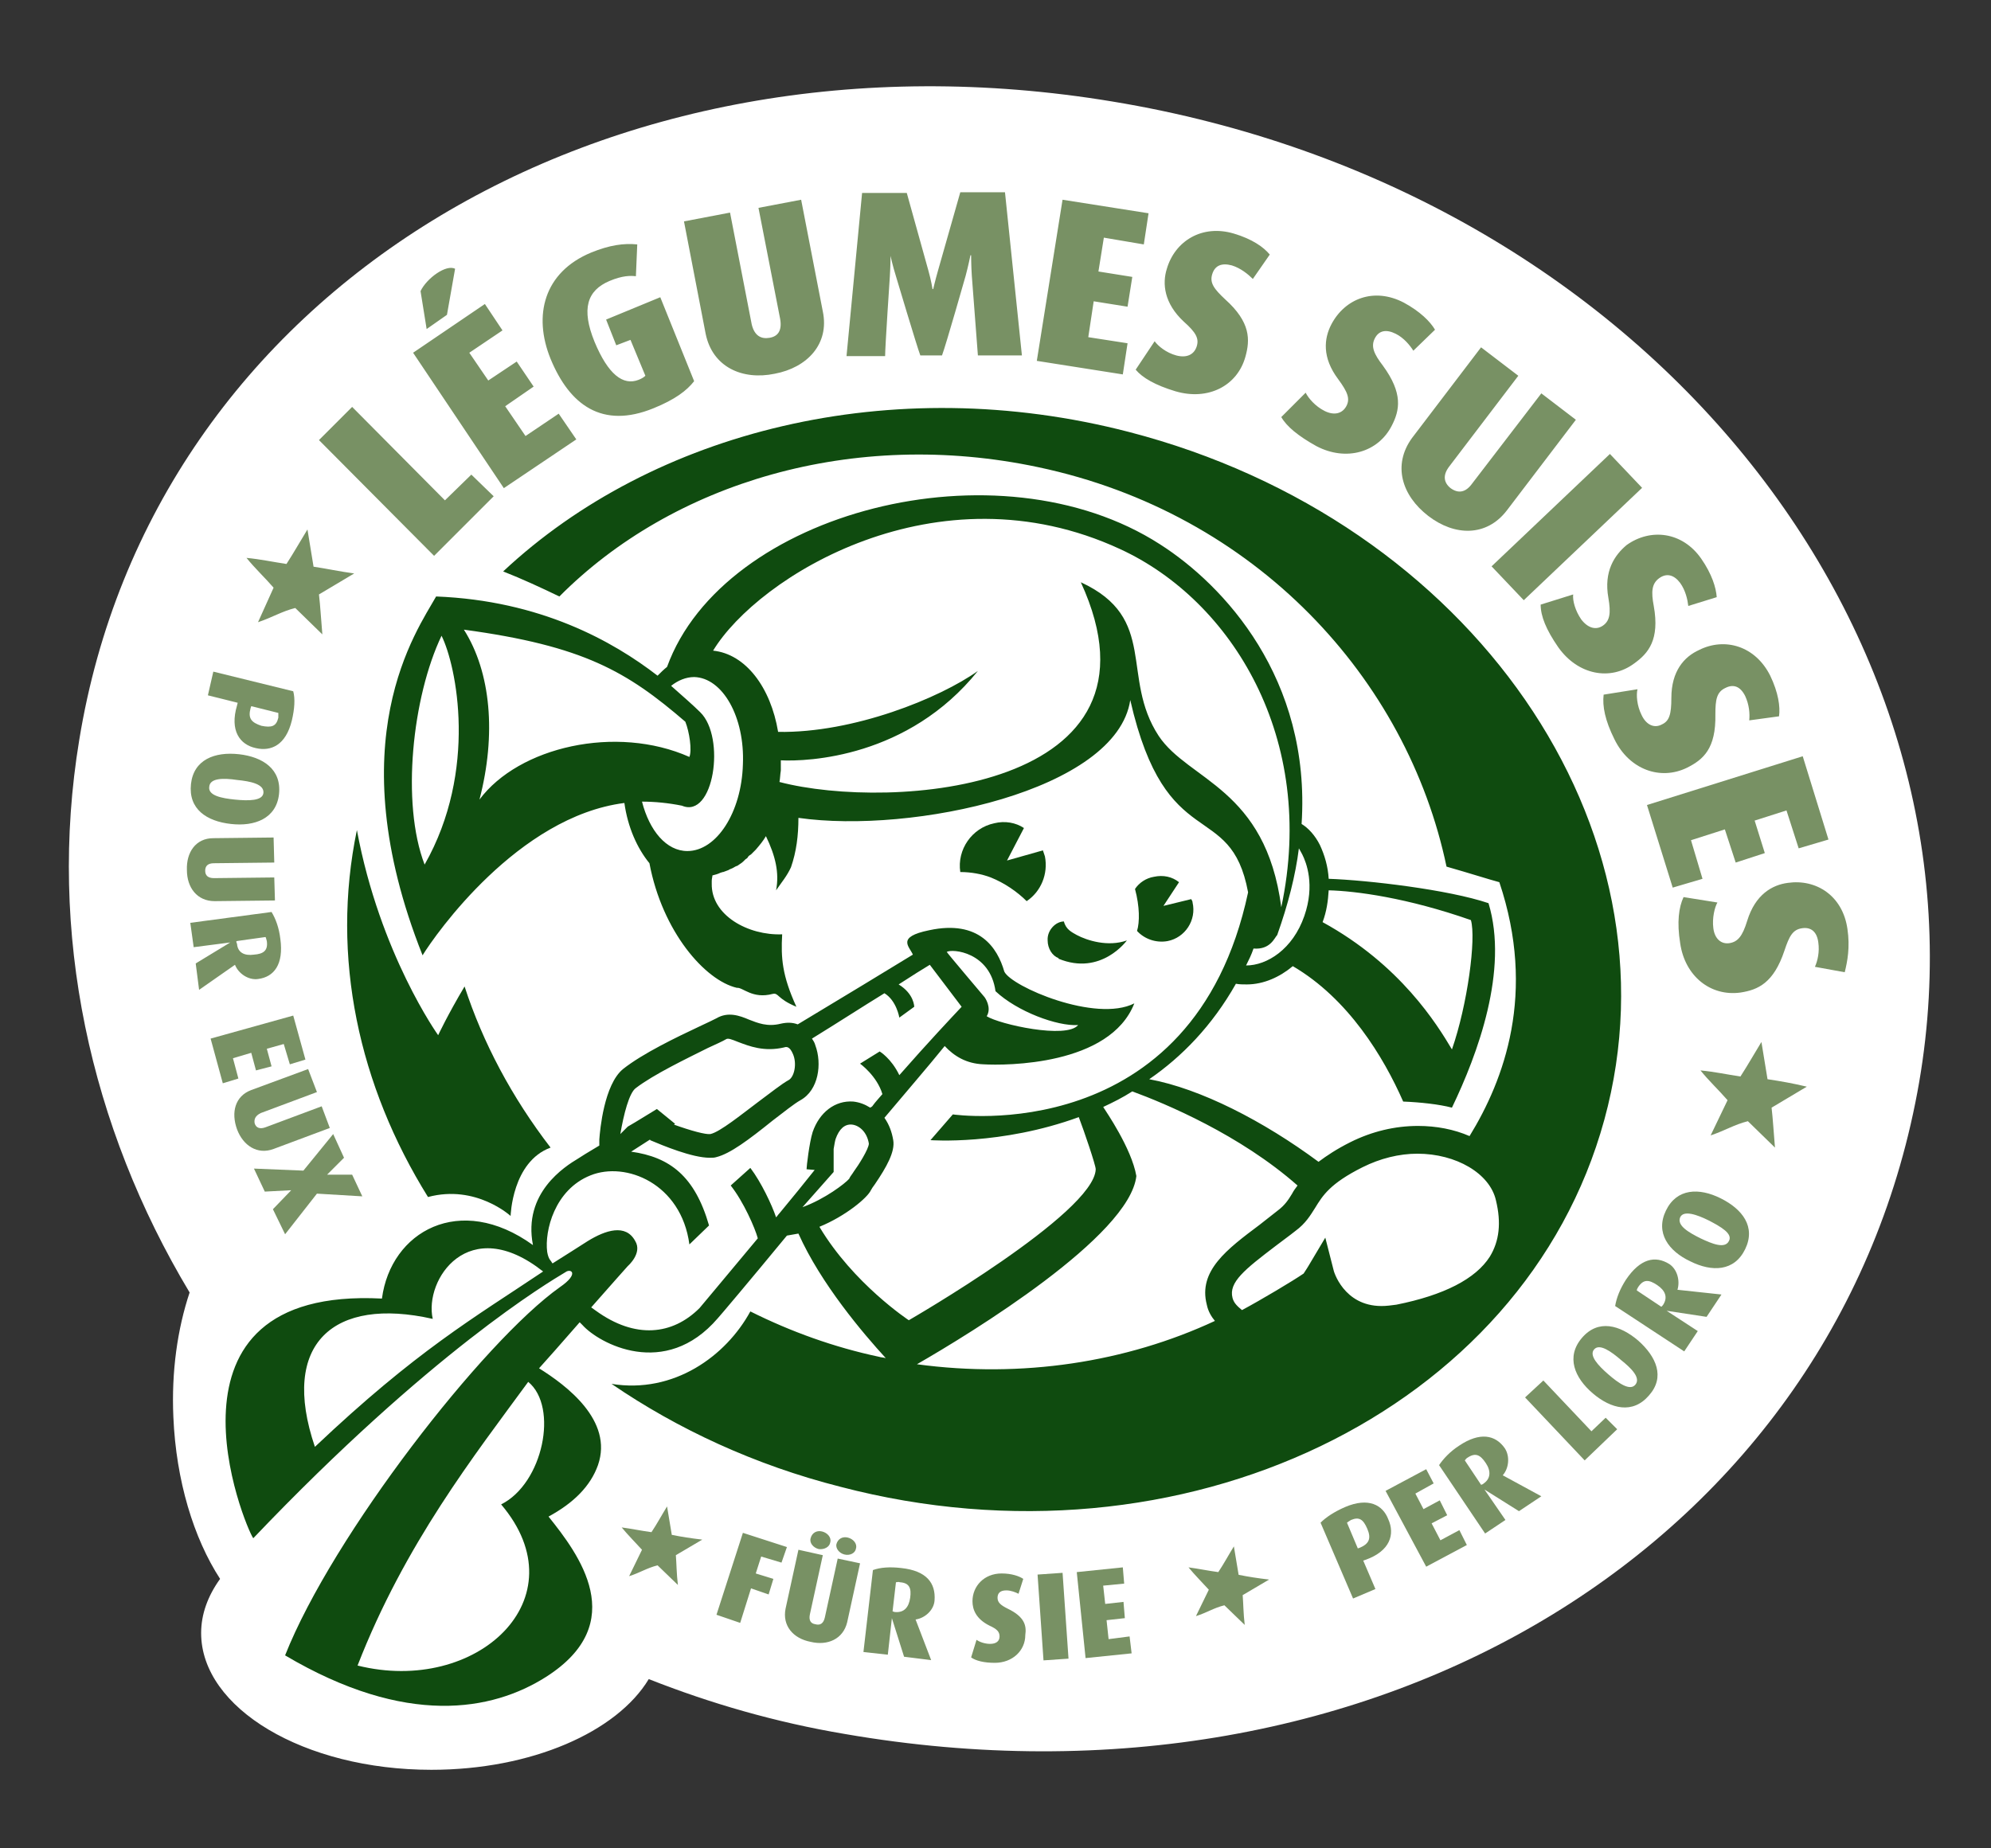
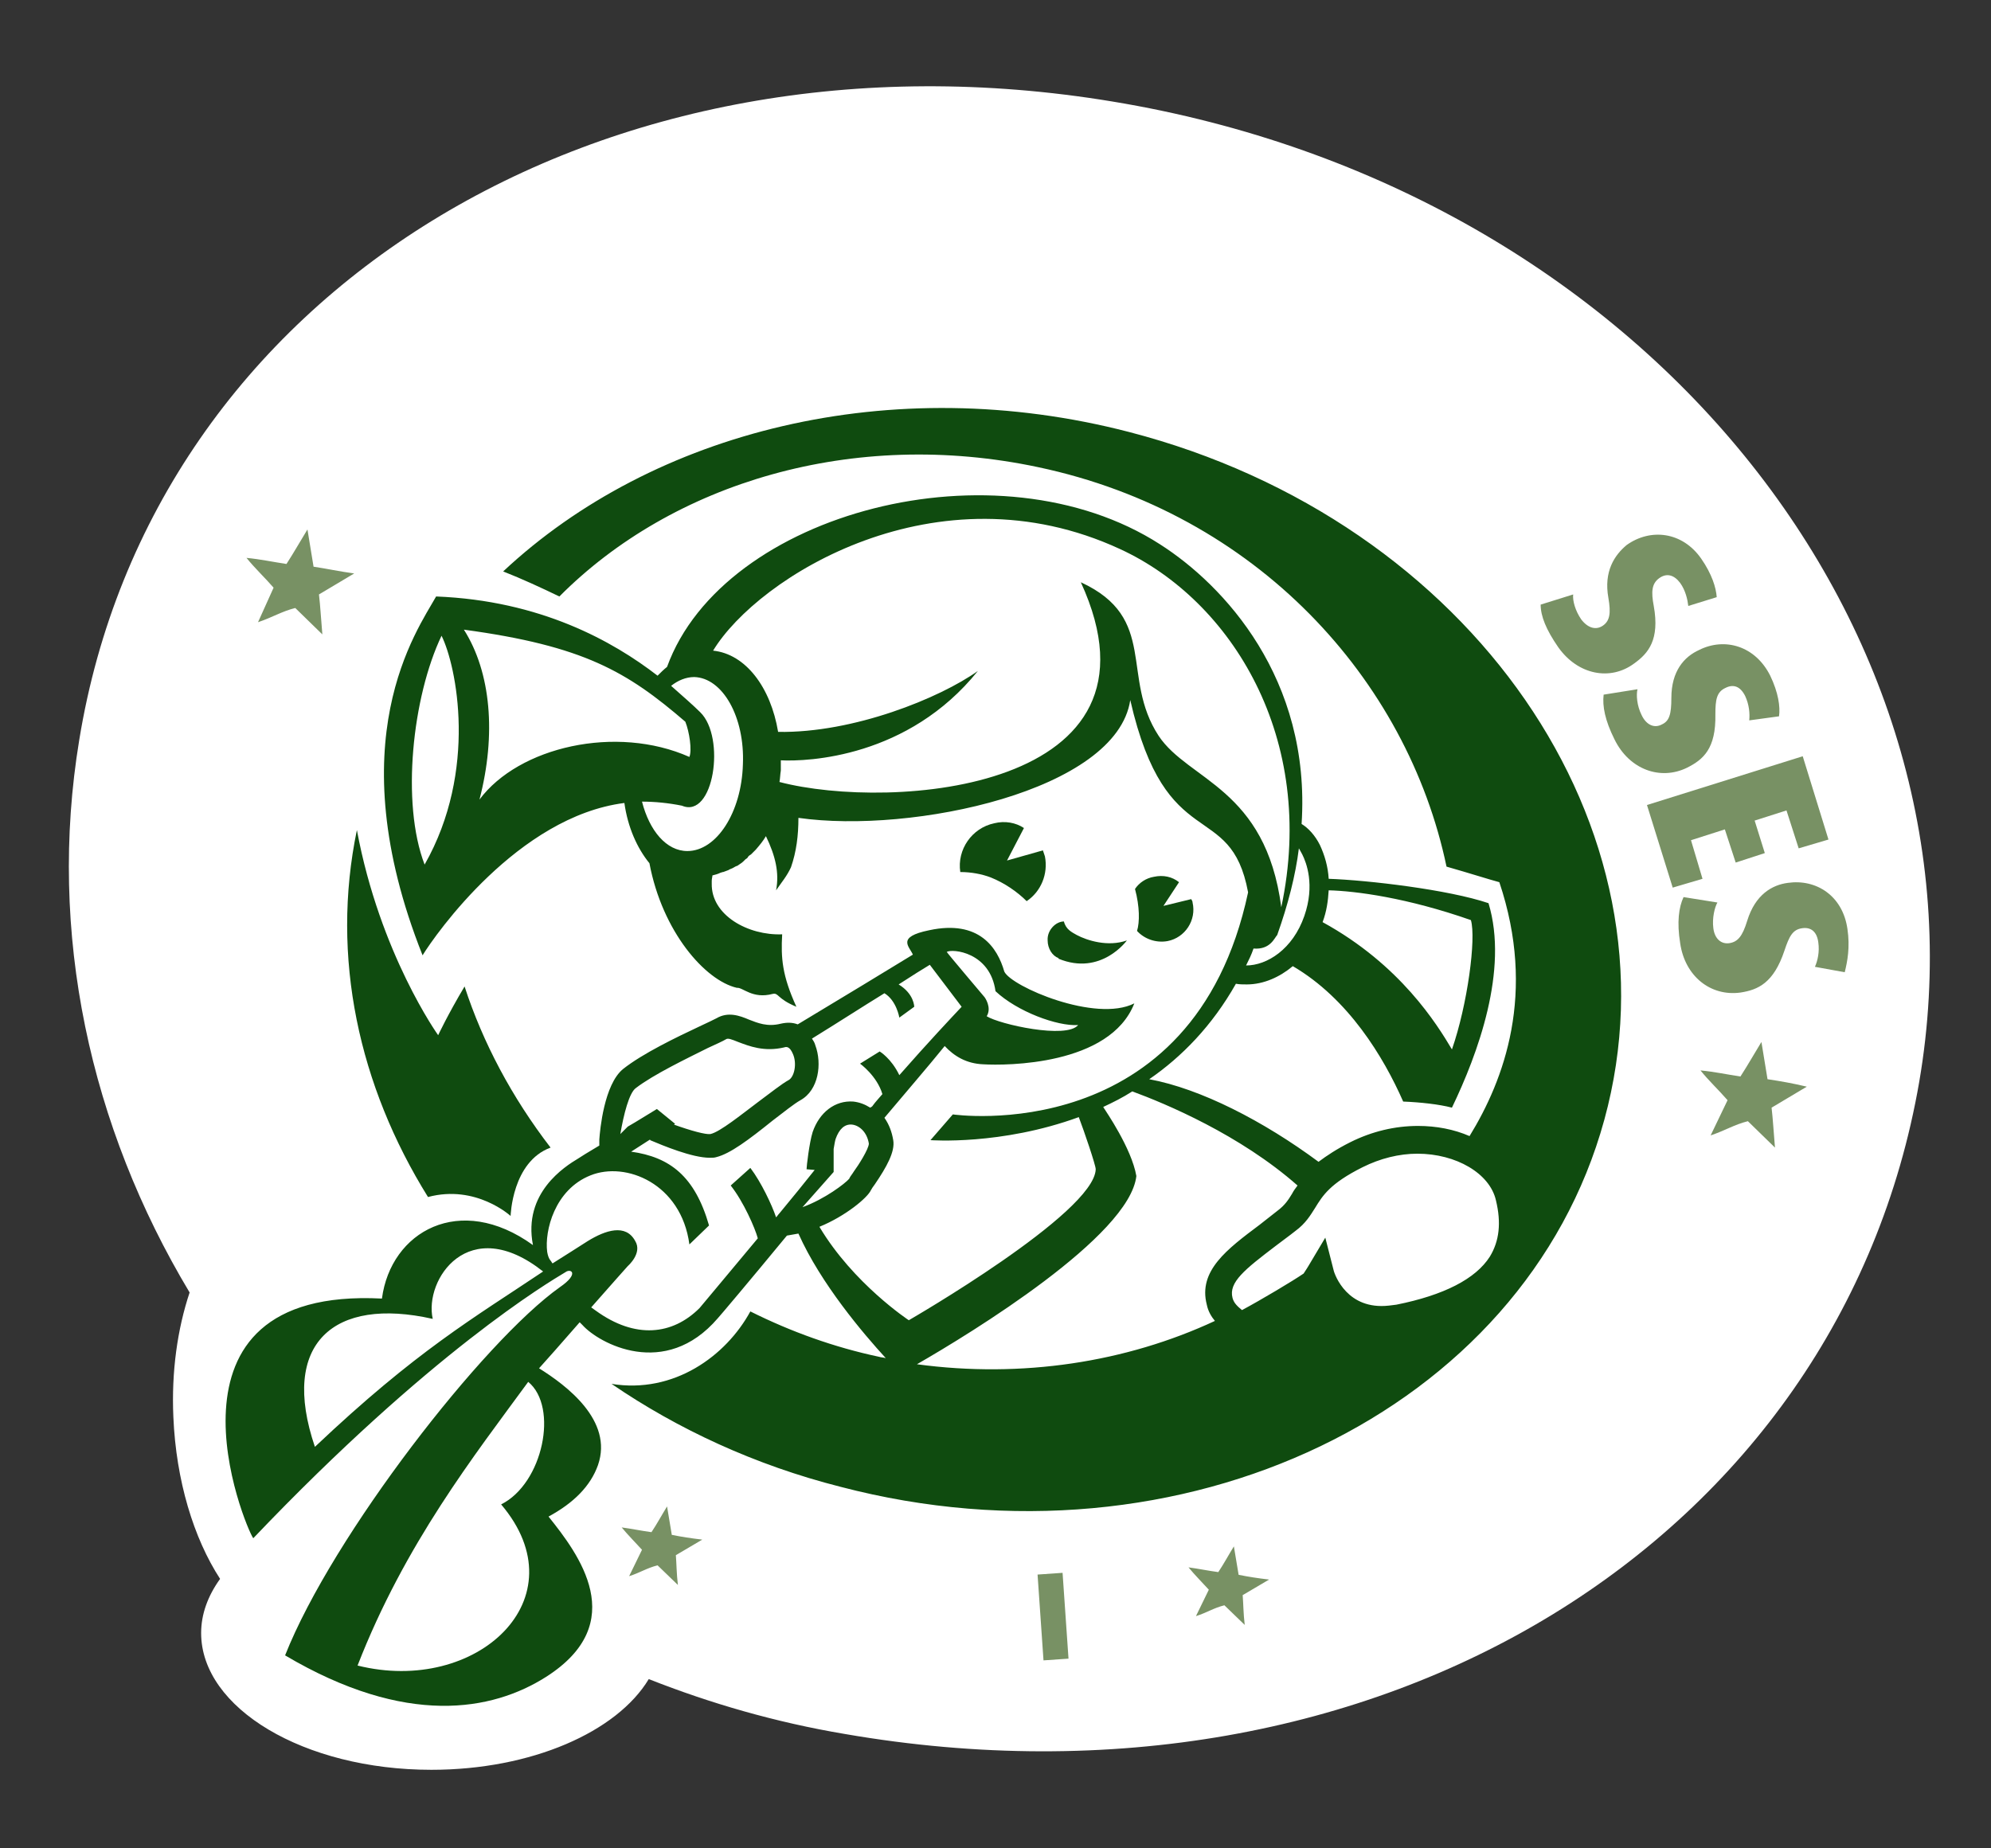
<svg xmlns="http://www.w3.org/2000/svg" id="Ebene_4" x="0" y="0" version="1.1" viewBox="0 0 294 273" xml:space="preserve">
  <rect x="0" y="0" width="294" height="273" fill="#333333" stroke="none" />
  <style>.st1{fill:#0f4b0f}.st2{fill:#789164}</style>
  <path fill="#fff" d="M164.3 15C89 2.5 22.5 43 11.7 109.3 7 137.8 13.3 166.4 28 190.9c-1.8 5.4-2.7 11.7-2.4 18.4.4 9.4 3 17.9 6.9 23.9-1.8 2.5-2.8 5.2-2.8 8 0 11.1 15.2 20.2 34 20.2 14.8 0 27.4-5.6 32.1-13.4 9.1 3.6 18.8 6.4 28.9 8.1 79 13.7 147-28.7 158.7-96.3C294.8 93.4 243 28 164.3 15z" />
  <path d="M75.4 179.6s.2-8 5.9-10.1c-5.7-7.4-10-15.5-12.7-23.8-2.5 4.2-3.9 7.2-3.9 7.2s-8.6-12-12-30.3c-3.9 18.8.3 37.8 10.5 54.2 7.1-1.9 12.2 2.8 12.2 2.8z" class="st1" />
-   <path d="M35 104.2c-1.1 3.7.4 5.8 2.8 6.3 2.2.5 4.4-.4 5.3-4.1.4-1.7.5-3.2.2-4.3l-11.8-2.9-.8 3.5 4.4 1.1-.1.4zm2 .4l.1-.3 4 1v.7c-.3 1.3-1 1.5-2.5 1.2-1.5-.5-2-1.1-1.6-2.6zM34.1 121.7c3.5.4 6.7-.8 7.1-4.4.4-3.7-2.4-5.5-5.9-5.9-3.6-.4-6.7.8-7.1 4.4-.4 3.7 2.3 5.5 5.9 5.9zm.9-6.5c2 .2 4 .6 3.9 1.9-.1 1.2-2.2 1.2-4.2 1-2-.2-4-.6-3.8-1.9.1-1.3 2.1-1.3 4.1-1zM31.7 133.1l8.9-.1-.1-3.4-8.9.1c-.9 0-1.3-.4-1.3-1.1 0-.7.4-1.1 1.3-1.1l8.9-.1-.1-3.7-8.9.1c-2.6 0-4 2.1-3.9 4.7 0 2.6 1.5 4.6 4.1 4.6zM34.7 142.5c.5 1.3 2 2.3 3.4 2.1 2.4-.3 3.8-2.2 3.3-5.9-.2-1.7-.7-3-1.3-4l-12 1.6.5 3.6 5.4-.7-5.1 3.1.5 3.9 5.3-3.7zm.2-3.5l4.3-.6c.1.1.1.3.2.6.2 1.4-.5 1.9-1.9 2-1.4.2-2.4-.3-2.5-1.6-.1-.2-.1-.3-.1-.4zM34.4 156.3l2.7-.8.7 2.6 2.3-.6-.7-2.6 2.5-.7.9 3 2.3-.7-1.8-6.5-12.2 3.4 1.8 6.6 2.3-.7zM38.5 164.4l8.3-3.1-1.3-3.4-8.4 3.1c-2.4.9-3 3.3-2.1 5.8.9 2.4 3 3.8 5.4 2.9l8.3-3.1-1.2-3.2-8.3 3.1c-.8.3-1.4.1-1.6-.6-.1-.6.1-1.1.9-1.5zM42.1 182.3l4.7-6 6.7.4-1.5-3.2h-3.7l2.5-2.5-1.6-3.5-4.4 5.4-7.3-.3 1.6 3.4 3.8-.2h.1l-2.7 2.8zM115.4 230.8l.8-2.3-6.5-2.1-3.9 12.1 3.5 1.2 1.6-5.1 2.6.9.7-2.3-2.6-.8.8-2.5zM124.7 229.6c.8.2 1.6-.2 1.7-.9.2-.7-.4-1.4-1.2-1.6-.8-.2-1.5.2-1.7 1-.1.6.4 1.3 1.2 1.5zM121.8 238.9c-.2.9-.7 1.2-1.4 1-.7-.1-1-.6-.8-1.5l1.9-8.7-3.6-.8-1.9 8.7c-.5 2.5 1.1 4.4 3.7 4.9 2.5.6 4.8-.4 5.4-2.9l1.9-8.7-3.3-.7-1.9 8.7zM122.6 227.8c.2-.7-.4-1.4-1.2-1.6-.8-.2-1.5.2-1.7 1-.2.7.4 1.4 1.2 1.6.8.1 1.6-.3 1.7-1zM133.1 231.6c-1.7-.2-3.1-.1-4.2.3l-1.4 12.1 3.6.4.6-5.4 1.8 5.7 4 .5-2.3-6c1.4-.2 2.7-1.4 2.8-2.8.2-2.6-1.2-4.4-4.9-4.8zm1.3 4.4c-.2 1.4-.9 2.2-2.2 2.1-.2 0-.3-.1-.4-.1l.5-4.3c.2 0 .3-.1.6 0 1.4.1 1.7.9 1.5 2.3zM148.8 237.6c-1-.5-1.5-.9-1.5-1.6 0-.7.4-1.1 1.3-1.1.7 0 1.4.3 1.8.5l.7-2.2c-.6-.4-1.7-.8-3.2-.8-2.6 0-4.3 1.9-4.3 4.1 0 1.2.5 2.6 2.5 3.6 1.1.5 1.5.9 1.5 1.6 0 .7-.5 1.1-1.4 1.1-.8 0-1.6-.3-2-.6l-.8 2.6c.7.5 1.9.8 3.5.8 2.6 0 4.5-1.8 4.5-4.1.2-1.4-.1-2.7-2.6-3.9z" class="st2" />
  <path d="M153.5 232.4h3.7v12.7h-3.7z" class="st2" transform="matrix(.998 -.069 .069 .998 -16.017 11.219)" />
-   <path d="M163.7 242.1l-.3-2.8 2.7-.3-.2-2.4-2.7.3-.3-2.7 3.1-.3-.2-2.4-6.8.7 1.3 12.7 6.8-.7-.3-2.5zM198.6 222.6c-1.6.7-2.8 1.5-3.6 2.3l4.8 11.2 3.3-1.4-1.8-4.2.3-.1c3.7-1.3 4.4-3.8 3.4-6-.8-2.1-2.9-3.3-6.4-1.8zm2.2 6l-.3.1-1.6-3.8c.1-.1.3-.2.6-.4 1.2-.5 1.8-.1 2.4 1.3.6 1.4.3 2.2-1.1 2.8zM212.7 227.5l-1.3-2.5 2.3-1.2-1.1-2.2-2.4 1.3-1.2-2.3 2.7-1.5-1.1-2.1-6 3.2 6 11.2 6-3.2-1.1-2.2zM221.9 217.9c.9-1 1.1-2.8.3-4-1.4-2-3.7-2.4-6.7-.4-1.4.9-2.4 2-3 2.9l6.8 10.1 3-2-3.1-4.5 5.1 3.2 3.3-2.2-5.7-3.1zm-2.8 1.2c-.1.1-.3.2-.4.2l-2.4-3.6c.1-.1.2-.3.4-.4 1.2-.8 1.9-.4 2.7.8.8 1.2.7 2.3-.3 3zM235 211.4l-7.1-7.5-2.7 2.5 8.8 9.3 4.8-4.6-1.7-1.7zM241.9 198c-2.7-2.3-5.9-3.2-8.3-.4-2.4 2.8-1.1 5.9 1.6 8.2 2.7 2.3 5.9 3.1 8.3.3 2.4-2.7 1.1-5.7-1.6-8.1zm-.4 6.5c-.8 1-2.5-.2-4-1.5s-2.9-2.8-2.1-3.7c.8-.9 2.5.3 4 1.6 1.5 1.2 2.9 2.6 2.1 3.6zM247.7 190.5c.4-1.3 0-3-1.2-3.8-2.1-1.3-4.3-.8-6.4 2.3-.9 1.4-1.4 2.7-1.6 3.9l10.2 6.7 2-3-4.6-3 5.9.9 2.2-3.3-6.5-.7zm-2.1 2.2c-.1.1-.2.3-.3.3l-3.6-2.4c0-.2.1-.3.2-.5.8-1.2 1.6-1.1 2.8-.3 1.2.8 1.6 1.8.9 2.9zM254.1 177c-3.2-1.6-6.5-1.5-8.1 1.8-1.6 3.3.4 6 3.6 7.5 3.2 1.6 6.5 1.5 8.1-1.8 1.6-3.3-.4-5.9-3.6-7.5zm1.2 6.3c-.6 1.2-2.5.4-4.2-.4-1.8-.9-3.5-1.9-3-3.1.5-1.1 2.5-.4 4.3.5 1.7.9 3.5 1.9 2.9 3zM72.9 73.3l-3.3-3.2-3.9 3.8L52 60.1 47.1 65l17 17.1zM85.1 64.9l-2.6-3.8-4.9 3.3-3-4.4 4.2-2.9-2.5-3.7-4.2 2.8-2.8-4.1 4.9-3.3-2.6-3.9L61 52.1l13.4 20zM66 46.5l1.2-6.8c-1.3-.7-4.2 1.4-5.1 3.3l.9 5.6 3-2.1zM96.5 60.3c3.2-1.3 4.9-2.6 6-4l-5-12.4-8 3.3L91 51l2.1-.8 2.2 5.3c-.2.2-.5.4-1 .6-2.3.9-4.5-.8-6.5-5.6-2-4.9-1.1-7.6 2.2-9 1.9-.8 3.1-.8 3.9-.7l.2-4.7c-2-.2-4.1.1-6.8 1.2-7 2.9-8.6 9.3-6 15.7 2.8 6.8 7.6 10.4 15.2 7.3zM114.4 55.2c4.8-.9 8.1-4.4 7.1-9.2l-3.2-16.5-6.3 1.2 3.2 16.4c.3 1.7-.3 2.6-1.6 2.8-1.2.2-2.2-.3-2.6-2l-3.2-16.5-6.8 1.3 3.2 16.6c1 4.9 5.4 6.9 10.2 5.9zM131.4 40.8c.1-1.6.1-3 .1-3s.3 1.4.8 3c0 0 3.1 10.4 3.6 11.7h3.2c.6-1.6 3.5-11.8 3.5-11.8.4-1.5.7-3 .7-3h.1s0 1.5.1 3c0 0 .8 10.6.9 11.8h6.5l-2.5-24.1h-6.6L138.5 40c-.4 1.4-.7 2.7-.7 2.7h-.1s-.2-1.3-.6-2.7l-3.2-11.5h-6.6L125 52.6h5.7c0-1.4.7-11.8.7-11.8zM166.5 50.7l-5.8-.9.8-5.3 5 .8.7-4.4-5-.8.8-5 5.9 1 .7-4.6-12.7-2-3.8 23.8 12.7 2zM173.6 57.8c4.8 1.4 9.1-.8 10.3-5.1.7-2.5.8-5.1-3-8.5-1.6-1.5-2.3-2.4-1.9-3.7.4-1.3 1.4-1.7 2.9-1.3 1.3.4 2.4 1.3 3.1 2l2.5-3.6c-.9-1.1-2.6-2.3-5.3-3.1-4.7-1.4-8.7 1.1-9.9 5.2-.7 2.2-.4 5.1 2.5 7.8 1.8 1.6 2.3 2.5 1.9 3.7-.4 1.2-1.5 1.7-3 1.3-1.5-.4-2.7-1.4-3.2-2.1l-2.8 4.2c1 1.2 2.9 2.3 5.9 3.2zM194.4 65.9c4.4 2.3 9.1.9 11.1-3 1.2-2.3 1.7-4.8-1.3-8.9-1.3-1.7-1.8-2.8-1.2-4 .6-1.2 1.7-1.4 3.1-.7 1.2.6 2.1 1.7 2.6 2.5l3.2-3.1c-.7-1.2-2.2-2.7-4.6-4-4.4-2.3-8.7-.6-10.7 3.2-1.1 2.1-1.4 4.9 1 8.1 1.4 1.9 1.8 2.9 1.2 4-.6 1.1-1.8 1.4-3.2.7-1.4-.7-2.4-1.9-2.8-2.7l-3.6 3.6c.8 1.4 2.5 2.8 5.2 4.3zM210.9 76.2c3.9 3 8.6 3.1 11.6-.8L232.7 62l-5.1-3.9-10.2 13.3c-1 1.4-2.1 1.5-3.2.7-1-.8-1.2-1.9-.2-3.2l10.2-13.4-5.5-4.2-10.2 13.4c-2.9 4-1.5 8.5 2.4 11.5z" class="st2" />
-   <path d="M219.3 74.4h24.1v6.9h-24.1z" class="st2" transform="rotate(-43.529 231.359 77.831)" />
  <path d="M237.5 88.3c.4 2.3.2 3.4-.8 4.1-1 .7-2.2.4-3.2-.9-.9-1.3-1.3-2.8-1.2-3.7l-4.8 1.5c0 1.7.8 3.7 2.6 6.3 2.9 4.1 7.7 5 11.2 2.4 2.1-1.5 3.8-3.5 2.9-8.5-.4-2.1-.3-3.3.8-4.1 1.1-.8 2.2-.5 3.1.7.8 1.1 1.1 2.5 1.2 3.4l4.2-1.3c-.1-1.4-.7-3.4-2.3-5.7-2.8-4-7.5-4.5-11-2-1.8 1.5-3.4 3.9-2.7 7.8zM246.8 103.1c0 2.4-.3 3.4-1.4 3.9-1.1.6-2.3.1-3-1.4-.7-1.4-.8-3-.6-3.8l-5 .8c-.2 1.7.2 3.8 1.6 6.6 2.2 4.5 6.8 6.1 10.7 4.2 2.4-1.2 4.3-2.8 4.2-7.9 0-2.2.2-3.3 1.5-3.9 1.2-.6 2.2-.2 2.9 1.2.6 1.3.7 2.6.6 3.6l4.4-.6c.2-1.4-.1-3.5-1.3-6-2.2-4.4-6.7-5.7-10.5-3.8-2.2 1-4.1 3.1-4.1 7.1zM247 131.1l4.4-1.3-1.7-5.7 5-1.6 1.6 4.9 4.3-1.4-1.5-4.8 4.7-1.5 1.8 5.6 4.4-1.3-3.8-12.3-23 7.2zM272.8 137.2c-.7-4.9-4.6-7.4-8.8-6.8-2.3.3-4.8 1.7-6 5.6-.7 2.3-1.4 3.1-2.6 3.3-1.2.2-2.2-.6-2.4-2.2-.2-1.5.2-3.1.6-3.8l-5-.8c-.7 1.5-1 3.7-.5 6.8.7 4.9 4.5 7.9 8.9 7.3 2.6-.4 4.9-1.4 6.5-6.2.7-2.1 1.2-3.1 2.6-3.3 1.3-.2 2.2.5 2.4 2.1.2 1.4-.1 2.7-.5 3.6l4.4.8c.4-1.6.8-3.7.4-6.4zM261 159.4l-.9-5.5c-1.1 1.8-2 3.4-3.1 5.1-2-.3-3.8-.7-5.9-.9 1.2 1.5 2.7 2.9 4 4.4l-2.5 5.2c2.1-.7 3.5-1.6 5.5-2.1l4 3.9c-.2-2.3-.3-4.2-.5-5.9l5.2-3.1c-2.1-.5-3.8-.8-5.8-1.1zM38.1 91.9c2.1-.7 3.5-1.6 5.5-2.1l4 3.9c-.2-2.3-.3-4.2-.5-5.9l5.2-3.1c-2.2-.3-4-.7-6-1l-.9-5.5c-1.1 1.8-2 3.4-3.1 5.1-2-.3-3.8-.7-5.9-.9 1.2 1.5 2.7 2.9 4 4.4l-2.3 5.1zM182.9 232.6l-.7-4.2c-.8 1.3-1.5 2.6-2.3 3.8-1.5-.2-2.9-.5-4.4-.7.9 1.1 2 2.2 3 3.3l-1.9 3.9c1.6-.5 2.6-1.2 4.2-1.6l3 2.9c-.2-1.7-.2-3.1-.3-4.4l3.9-2.3c-1.7-.2-3-.4-4.5-.7zM99.2 226.7l-.7-4.2c-.8 1.3-1.5 2.6-2.3 3.8-1.5-.2-2.9-.5-4.4-.7.9 1.1 2 2.2 3 3.3l-1.9 3.9c1.6-.5 2.6-1.2 4.2-1.6l3 2.9c-.2-1.7-.2-3.1-.3-4.4l3.9-2.3c-1.7-.2-3-.4-4.5-.7z" class="st2" />
  <path d="M236.9 165.4c11.8-43.1-19.6-88.5-70.2-101.6-35.1-9.1-70.3-.1-92.4 20.6 2.8 1.1 5.6 2.4 8.3 3.7C99.3 71.3 126 63.2 153.3 69c32.2 6.8 54.5 31.3 60.3 59 3.5 1 6.3 1.9 7.8 2.3 5.5 16.4.7 29.2-4.4 37.5-2.3-1-4.9-1.5-7.6-1.5-3.4 0-6.8.8-10 2.4-2 1-3.5 2-4.7 2.9-8.1-6-17.4-10.8-25-12.2 4.8-3.3 9.3-7.9 12.8-14.1.5.1 1.1.1 1.6.1 2.5 0 4.9-1.1 6.8-2.7 8.2 4.8 13.4 13.4 16.3 20 2.5.1 5.3.4 7.2.9 3.8-7.9 8.4-20.3 5.4-30.2-5.9-2-17.8-3.4-23.6-3.6-.1-1.8-.6-3.5-1.3-5-.7-1.4-1.7-2.5-2.7-3.1 1.4-21.5-11.5-35.3-20.9-41.3-23.9-15.4-64.5-4.8-72.8 18.1-.5.4-.9.8-1.4 1.3-6.6-5.1-17.3-11.1-32.7-11.7-2.8 5-14.6 21.3-2 53 1.9-3.1 14.1-20.5 29.8-22.5.5 3.6 1.9 6.7 3.7 8.9 1.9 10.1 8.2 17.3 12.9 18.4.9-.1 2.3 1.7 5.3.9.9-.2.6.7 3.5 1.9-2.1-4.6-2.3-7.2-2.1-10.7-5 .2-10.5-2.8-10.4-7.5v-.4c0-.3.1-.6.1-.8.4-.1.8-.2 1.2-.4.1 0 .2-.1.4-.1.3-.1.5-.2.8-.3.1-.1.2-.1.4-.2.3-.1.5-.3.8-.4.1 0 .2-.1.2-.1.3-.2.6-.4.8-.6l.3-.3c.2-.1.3-.2.4-.4.1-.1.2-.2.4-.3l.4-.4.3-.3c.6-.7 1.1-1.3 1.5-2 1.4 2.9 2 5.4 1.5 8 .9-1.3 1.6-2.1 2.2-3.4.8-2.3 1.1-4.7 1.1-7.3 16.8 2.4 47-4 49-17.4 5.3 23.2 14.8 14.4 17.4 28.4-8.1 38-43.6 32.8-43.6 32.8l-3.3 3.8s10.4.8 21.9-3.4c.8 2.1 2.5 7.1 2.5 7.7-.2 6.5-27.6 22.3-27.6 22.3s-8.2-5.4-13.2-13.8c3.9-1.6 7.1-4.3 7.6-5.4.1-.2.3-.5.6-.9 1.7-2.5 3-4.8 2.7-6.5-.2-1.2-.6-2.3-1.3-3.3 3.1-3.7 6.4-7.5 8.9-10.6 1.4 1.5 3.2 2.6 5.7 2.7 3.3.2 18.7.2 22.3-9-5.7 2.9-18.2-2.5-19.2-4.7-1-3.5-3.7-7.7-11.1-6.1-4.9 1-2.9 2.4-2.4 3.6-3.9 2.4-10.2 6.2-17 10.3-.8-.3-1.6-.3-2.5-.1-2 .5-3.4-.1-4.7-.6-1.4-.6-3.1-1.2-4.8-.2-.4.2-1.4.7-2.5 1.2-3.4 1.6-8.4 4-11.3 6.3-2.8 2.3-3.4 9-3.5 10.4v.9c-1.7 1-2.8 1.7-3.1 1.9-2 1.2-8.2 5.1-6.7 12.8-10.8-7.8-21-2-22.3 7.9-34.9-1.8-20.2 33.8-19 35.4 26.2-27.5 43.6-37.8 46.1-39.3.8-.6 2.1.2-.8 2.2-11.3 8-33.6 36.7-40.6 54.4 17.9 10.6 30.6 8.2 38.5 3.2 12.6-8 4.8-18.2.4-23.7 3.7-2 6.2-4.5 7.3-7.6 2.3-6.6-4.7-11.8-8.7-14.3.9-1 3.4-3.8 6-6.8l.4.4c2.4 2.7 12.2 8.1 20-1 .2-.2 4.6-5.4 10.2-12.2.6-.1 1.2-.2 1.7-.3 3.3 7.4 9.6 14.8 12.9 18.4-.3-.1-.7-.1-1-.2-6.6-1.4-13-3.7-19-6.7-3.6 6.6-11.3 12.2-20.5 10.7 9.8 6.7 21.2 12 33.8 15.2 50.4 13.2 101-11.1 112.8-54.2zm-40.7-33.9c4 .1 11.6 1.1 21 4.4.8 2.7-.5 12.5-2.8 19.1-2.2-3.7-7.6-12.5-19.1-18.8.6-1.6.8-3.1.9-4.7zm-133.5-3.8c-3.5-9.1-1.8-24.8 2.5-33.8 2.2 4.4 5.4 19.9-2.5 33.8zm8.1-9.6c2.5-9.6 1.7-18.8-2.3-25.1 17.7 2.4 24.1 6.2 32.7 13.6.6 1.5 1 4.2.6 5.2-10.8-4.8-25.2-1.5-31 6.3zm38.9-5.2c-.2 7.1-3.9 12.8-8.2 12.8-3.1 0-5.6-3-6.7-7.3 1.9 0 3.9.2 5.9.6 4.7 2 6.5-10.1 2.7-13.8-1-1-2.5-2.3-4.3-3.9 1-.8 2.2-1.3 3.4-1.3 4.2.1 7.5 5.9 7.2 12.9zm61.4-4.2c-5.7-8.7 0-17.4-11.5-22.7 14.2 30.9-28.1 33.8-44.5 29.5.1-.5.1-1.1.2-1.7v-1.5c4 .2 18.8-.4 29.1-13.2-5.6 4-18.4 9.2-29.5 9-1.1-6.6-4.8-11.5-9.6-12 6.6-10.9 33.1-27.5 60.1-15 16.5 7.6 29.1 28 23.8 52.9-2.3-17.6-13.7-18.7-18.1-25.3zm14 31.4c2.5.2 3.1-1.6 3.5-2 1.6-4.5 2.7-8.8 3.2-12.8.1.2.3.5.5.9.6 1.2 1.9 4.5.3 9.1-1.7 4.9-5.5 7.3-8.6 7.3.4-.8.8-1.6 1.1-2.5zM74 222.2c11.8 13.9-3.6 28.2-21.2 23.8 7-18 17.3-31.1 25.2-41.9 4.5 3.7 2.2 15-4 18.1zm73-75.8c3.2 3 9.1 5.2 12.2 5-1.7 2.1-11.6-.1-13.5-1.3.8-1.3-.3-2.8-.3-2.8s-5.5-6.5-5.6-6.7c.8-.5 6.4 0 7.2 5.8zm-53.1 14.3c2.6-2 7.6-4.4 10.6-5.9 1.3-.6 2.2-1 2.7-1.3.3-.2.8 0 1.8.4 1.6.6 3.8 1.5 6.8.8.3-.1.8-.2 1.3 1 .6 1.4.2 3.3-.6 3.8-1.1.6-2.7 1.9-4.6 3.3-2.4 1.8-5.6 4.4-7 4.7-.7.1-2.9-.5-5.4-1.4.1 0 .1-.1.2-.1l-2.7-2.2c-1.5.9-2.9 1.8-4.3 2.6l-1.1 1.1c.5-2.9 1.3-6.1 2.3-6.8zm-47.4 53c-5.2-15.3 2.8-22.2 17.4-18.9-1.3-5.8 5.3-15.7 16.3-7-10.3 6.9-18.7 11.7-33.7 25.9zm68.6-34.5c-.2.2-.3.4-.5.6-.6-1.8-2.2-5.2-3.8-7.3l-2.9 2.6c1.9 2.4 3.6 6.3 4 7.8-4.6 5.5-8.5 10.2-8.6 10.3-4 4-9.5 4.6-15.3.4 0 0-.4-.3-.7-.5 2.9-3.3 5.4-6.1 5.4-6.1s2.2-1.9 1.1-3.7c-1.4-2.6-4.4-1.6-7 0 0 0-4.7 3-5.2 3.3l-.1-.1c-.1-.3-.5-.4-.7-1.6-.4-3.1 1.1-9.2 6.4-11.3 5.2-2.1 13.4 1.2 14.6 10.2l2.9-2.8c-2.1-7.3-5.8-10.1-11.5-10.9 0 0 1.1-.7 2.8-1.8v.1c1.9.8 6.2 2.6 8.8 2.6.4 0 .7 0 1-.1 2-.5 4.7-2.5 8.3-5.4 1.7-1.3 3.2-2.5 4.1-3 2.7-1.5 3.2-5.4 2.2-8.1-.1-.4-.3-.7-.5-1 3.9-2.4 7.6-4.8 10.7-6.7 1.8 1.1 2.2 3.6 2.2 3.6l2.2-1.6s0-1.9-2.3-3.3c2-1.3 3.6-2.3 4.6-2.9l4.7 6.2c-1.5 1.6-4.9 5.2-9.2 10.1-1.2-2.5-2.9-3.5-2.9-3.5l-2.9 1.8s2.5 1.8 3.3 4.5c-.5.6-1 1.1-1.5 1.8 0 0-.1.1-.3.2-.8-.5-1.6-.8-2.5-.9-2.7-.2-5 1.6-6 4.5-.5 1.6-.9 5.1-.9 5.5l1.2.1c-1.5 1.9-3.3 4.1-5.2 6.4zm8-6.1v-3.4c.1-.6.2-1.2.3-1.5.5-1.4 1.3-2.2 2.4-2.1 1 .1 2.2 1 2.5 2.8 0 .8-1.6 3.3-2.2 4.1-.3.5-.6.8-.7 1.1-.6.7-3.6 3-6.9 4.2l4.6-5.2zm55.1 19.6c.2 1 .7 1.8 1.2 2.4-13.1 6.1-28.5 8.5-44 6.4 8-4.6 31.4-18.9 32.4-27.8-.7-4.1-4.6-9.7-4.7-9.9-.1-.1-.1-.2-.2-.3 1.5-.7 2.9-1.4 4.3-2.3 4.9 1.8 15.9 6.4 24.4 13.9-.3.4-.6.8-.8 1.2-.6 1-1.1 1.7-2 2.4-1 .8-1.9 1.5-2.8 2.2-4.8 3.6-9.1 6.8-7.8 11.8zm25.8.2c-5.6 0-7.1-5.2-7.1-5.4l-1.2-4.7-2.5 4.2s-.3.5-.7 1.1c-1.6 1.1-6.3 3.9-9.1 5.4-.6-.5-1.2-1-1.4-1.8-.6-2.3 1.8-4.2 6.4-7.7.9-.7 1.9-1.4 2.9-2.2 1.5-1.1 2.2-2.3 2.9-3.4 1.1-1.8 2.2-3.6 7-6 2.6-1.3 5.4-2 8.1-2 5.7 0 10.7 2.9 11.6 6.9.8 3.3.5 6-.9 8.3-2.1 3.3-6.8 5.7-13.8 7.1-.7.1-1.5.2-2.2.2z" class="st1" />
  <path d="M166.4 138.9c-2.8 1-5.9 0-7.4-.8-.7-.4-1.6-.8-1.9-2-1.2 0-2.5 1.3-2.4 2.8 0 1.2.7 2.3 1.6 2.6v.1c6.3 2.6 10.1-2.7 10.1-2.7zM146.8 121.6c-3.3.7-5.5 3.9-5 7.2 1.6 0 3.2.3 4.5.8 2 .8 3.9 2.1 5.3 3.5 2.1-1.4 3.2-4 2.7-6.6l-.3-.9-5.3 1.5 2.5-4.8c-1.2-.8-2.8-1.1-4.4-.7zM170.4 129.5c-1.2.2-2.2.9-2.8 1.8.7 2.6.7 4.9.3 6.2 1.1 1.2 2.8 1.8 4.5 1.5 2.6-.5 4.3-3.1 3.7-5.7 0-.2-.1-.3-.2-.5l-4.1 1 2.3-3.5c-1-.8-2.3-1.1-3.7-.8z" class="st1" />
</svg>